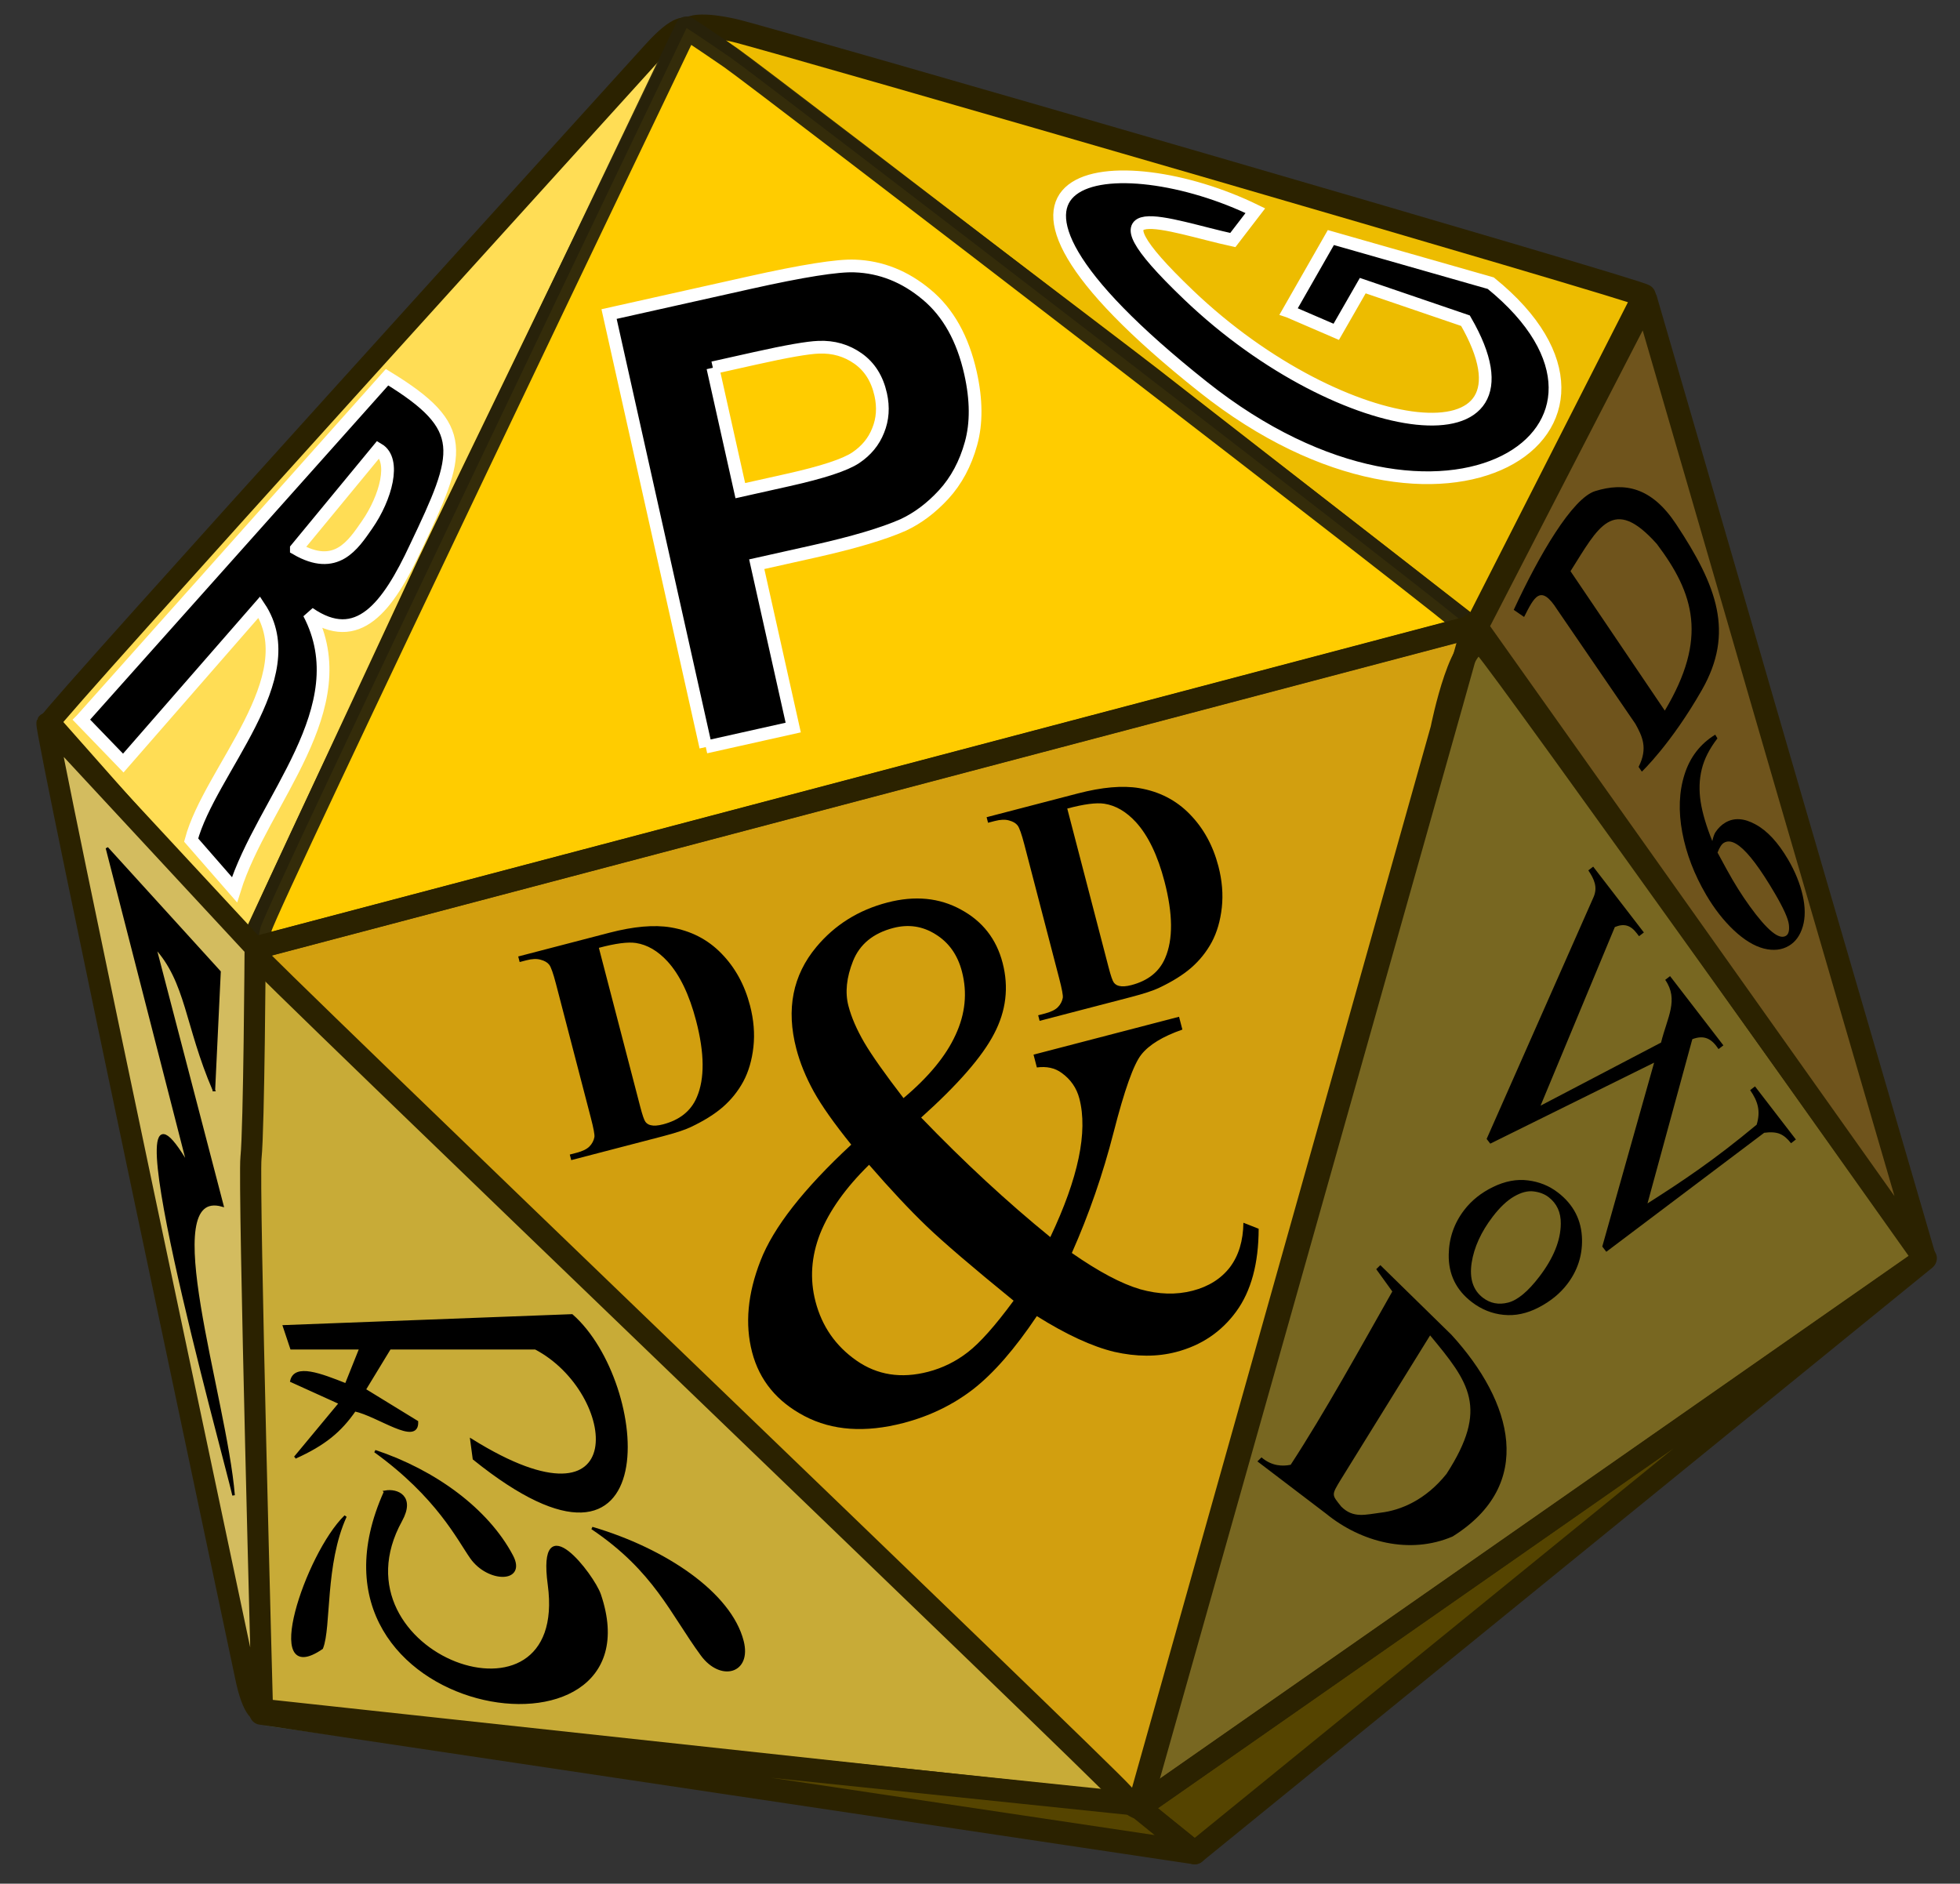
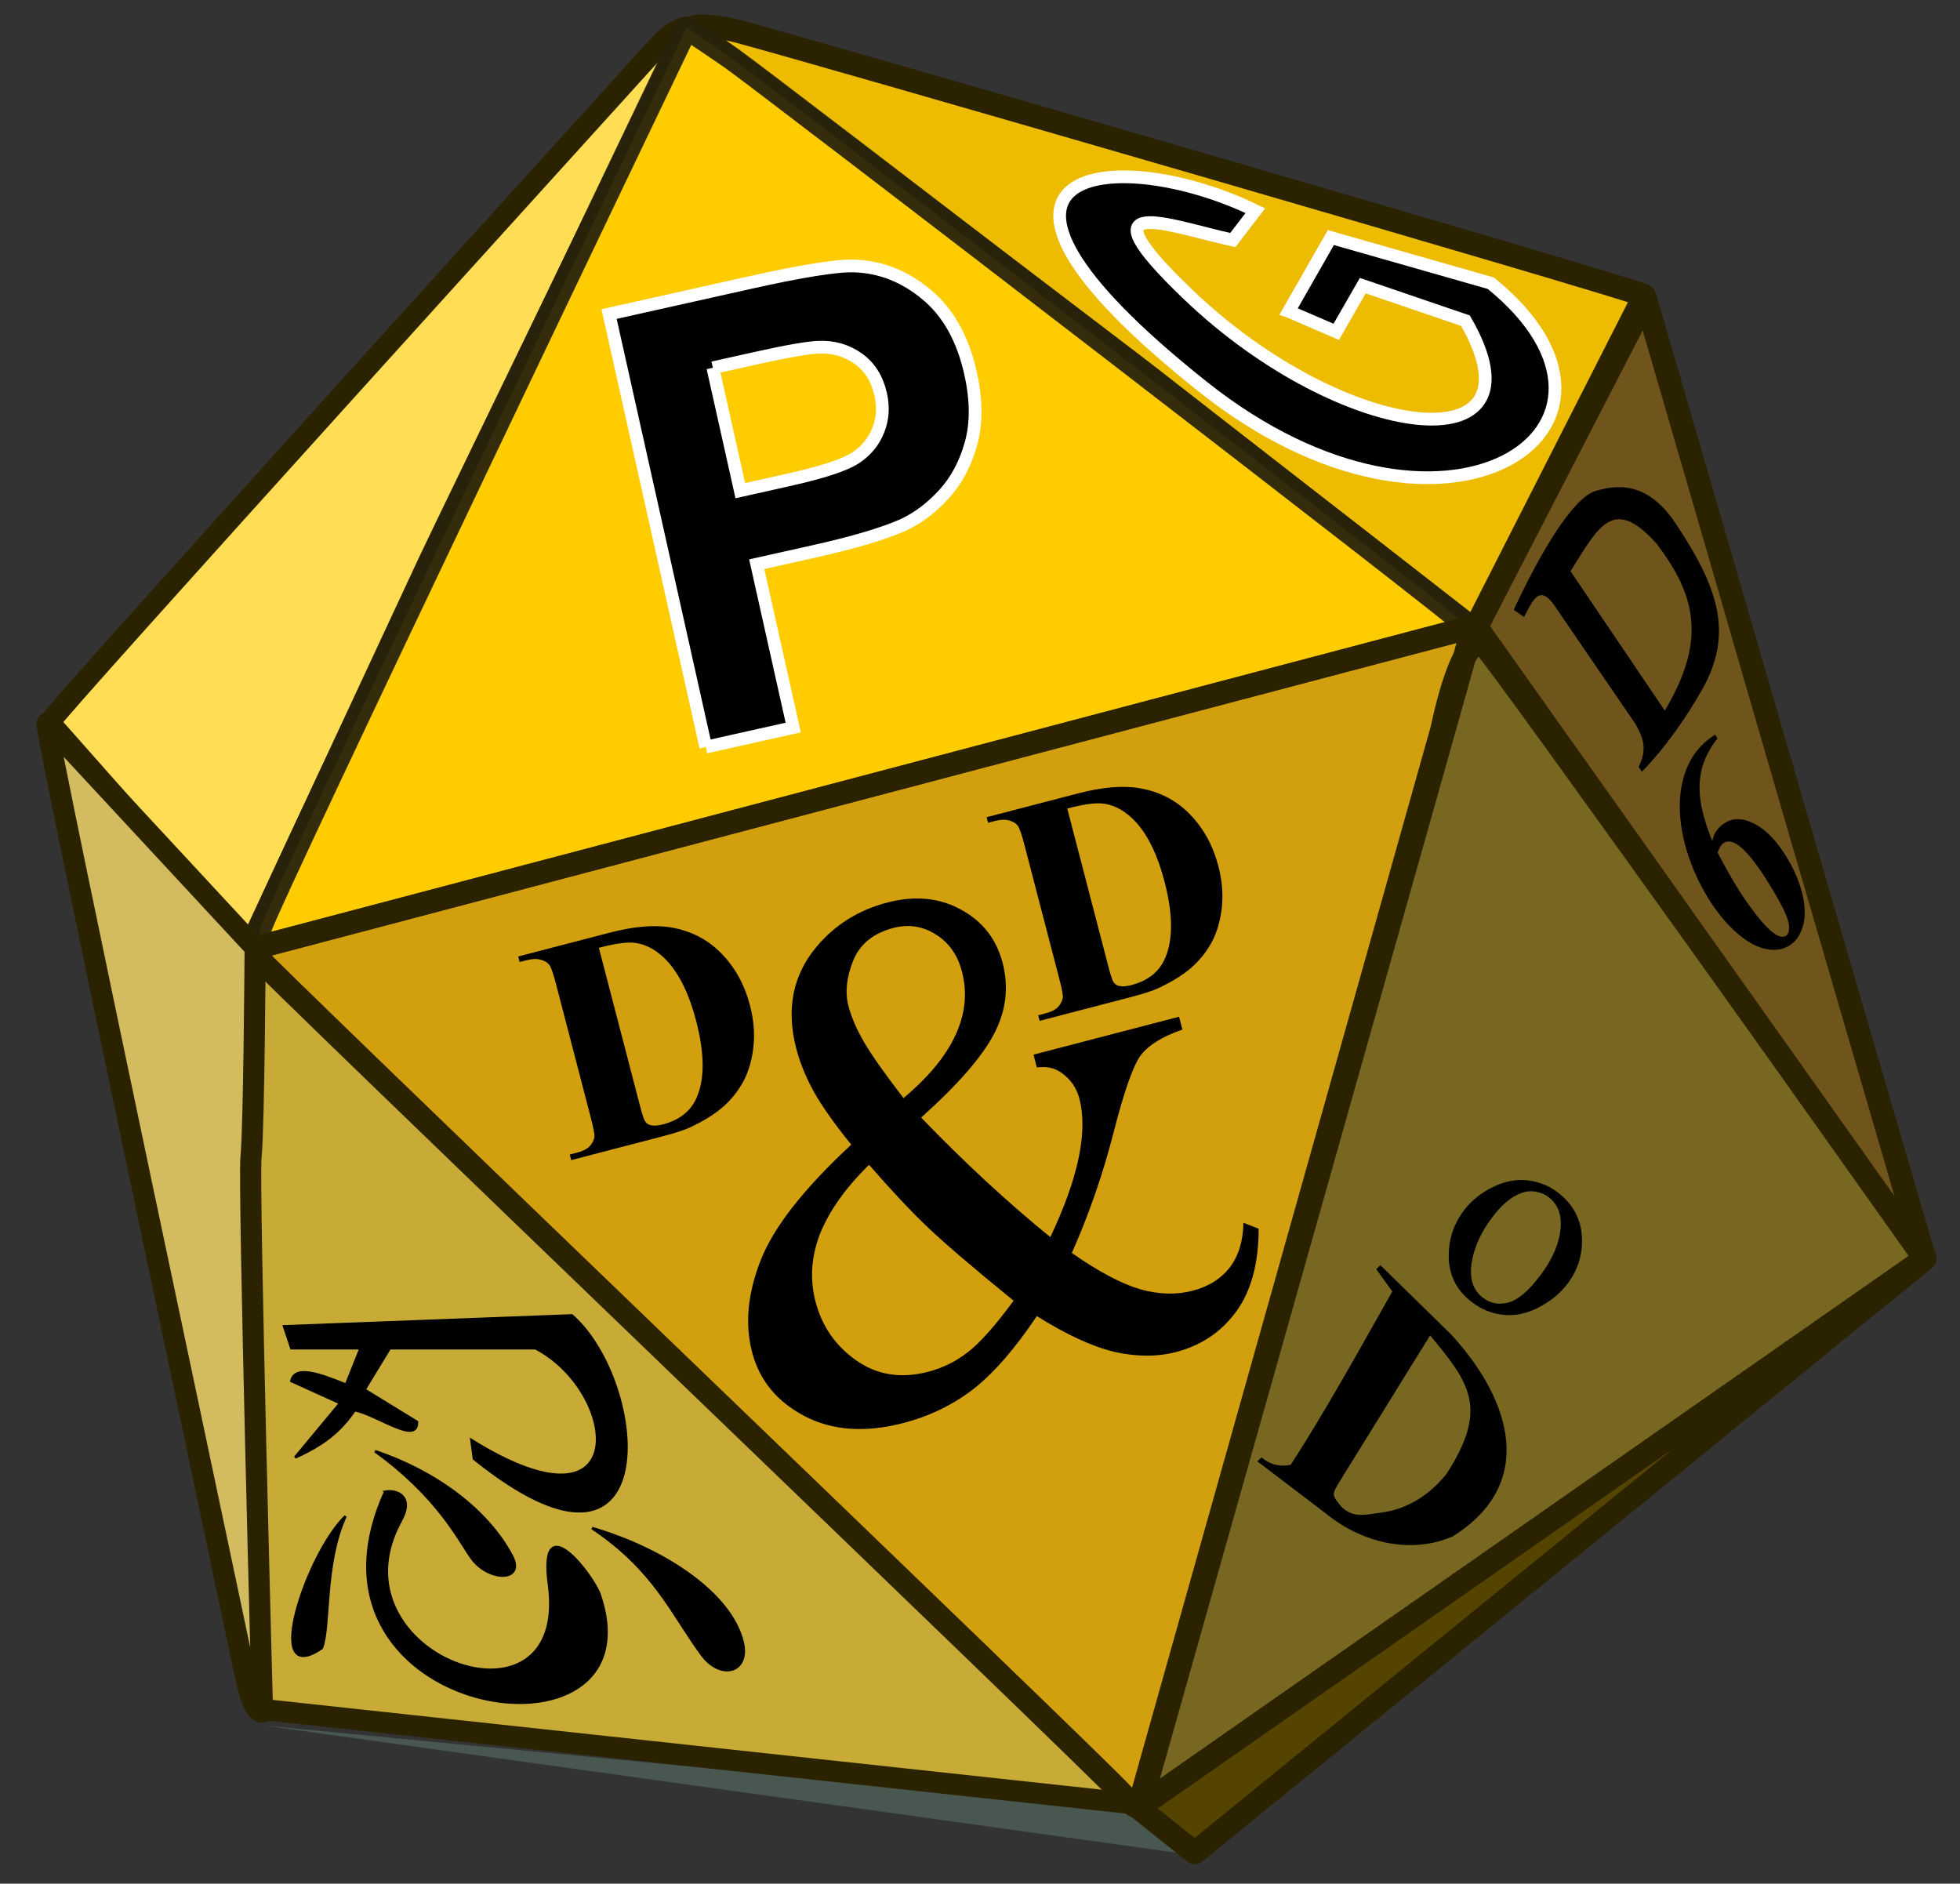
<svg xmlns="http://www.w3.org/2000/svg" version="1.0" width="385" height="370" id="svg2">
  <rect width="100%" height="100%" fill="#333333" stroke="none" />
  <defs id="defs4" />
  <g transform="translate(-211.958,-221.778)" id="g3394">
    <g transform="matrix(0.606,0,0,0.606,737.127,274.646)" id="g13013">
      <path d="M -388.404,116.456 -242.919,321.597 -498.005,499.809 -388.404,116.456 z" id="path2329" style="fill:#786721;fill-opacity:1;fill-rule:evenodd;stroke:#2b2200;stroke-width:1px;stroke-linecap:butt;stroke-linejoin:miter;stroke-opacity:1" />
      <path d="M -784.889,221.007 -389.919,115.951 -498.51,497.283 -784.889,221.007 z" id="path3300" style="fill:#d29f0f;fill-opacity:1;fill-rule:evenodd;stroke:none" />
-       <path d="M -387.899,113.425 -330.825,8.37 -242.773,320.973 -387.899,113.425 z" id="path4271" style="fill:#9966cc;fill-opacity:1;fill-rule:evenodd;stroke:none" />
      <path d="M -643.467,-80.524 -332.845,6.854 -390.424,113.93 -643.467,-80.524 z" id="path4273" style="fill:#ffcc00;fill-opacity:1;fill-rule:evenodd;stroke:none" />
      <path d="m -784.889,224.037 3.787,243.533 281.581,30.219 -285.368,-273.751 z" id="path5244" style="fill:#c8ab37;fill-opacity:1;fill-rule:evenodd;stroke:none" />
      <path d="M -243.216,320.494 -475.277,513.951 -495.48,499.304 -243.216,320.494 z" id="path6215" style="fill:#663366;fill-opacity:1;fill-rule:evenodd;stroke:none" />
      <path d="M -643.467,-76.483 -785.394,219.996 -393.454,114.436 -643.467,-76.483 z" id="path7186" style="fill:#6699cc;fill-opacity:1;fill-rule:evenodd;stroke:none" />
      <path d="M -644.477,-79.009 -785.394,217.471 -850.548,147.771 -644.477,-79.009 z" id="path8157" style="fill:#66cccc;fill-opacity:1;fill-rule:evenodd;stroke:none" />
      <path d="m -851.054,150.296 64.145,70.206 4.041,245.467 -68.185,-315.673 z" id="path9128" style="fill:#339999;fill-opacity:1;fill-rule:evenodd;stroke:none" />
      <path d="m -498.005,499.304 21.213,15.152 -304.561,-42.426 283.348,27.274 z" id="path10099" style="fill:#485750;fill-opacity:1;fill-rule:evenodd;stroke:none" />
    </g>
    <path d="m 435.568,576.868 11.067,8.834 143.259,-116.52 -154.326,107.685 z" id="use3340" style="fill:#554400;fill-opacity:1;fill-rule:evenodd;stroke:#2b2200;stroke-width:4.533;stroke-linecap:butt;stroke-linejoin:round;stroke-miterlimit:4;stroke-opacity:1;stroke-dasharray:none" />
    <path d="m 435.568,576.868 59.639,-211.88 c 0,0 4.123,-20.769 8.561,-16.115 3.444,3.612 86.379,120.057 86.379,120.057 l -154.579,107.938 z" id="path3334" style="fill:none;stroke:#2b2200;stroke-width:4.533;stroke-linecap:butt;stroke-linejoin:round;stroke-miterlimit:4;stroke-opacity:1;stroke-dasharray:none" />
    <path d="m 534.932,279.851 -33.379,65.622 c 0,0 -59.452,-46.212 -63.816,-49.654 -3.919,-3.091 -90.128,-68.519 -90.128,-68.519 0,0 1.564,-1.159 8.678,0.475 6.662,1.53 178.707,51.36 178.644,52.076 z" id="path3330" style="fill:#edbc00;fill-opacity:1;fill-rule:evenodd;stroke:#2b2200;stroke-width:4.533;stroke-linecap:butt;stroke-linejoin:round;stroke-miterlimit:4;stroke-opacity:1;stroke-dasharray:none" />
    <path d="m 221.696,363.678 39.145,44.247 c 0,0 32.828,-70.394 35.237,-75.637 2.164,-4.708 50.748,-104.821 50.748,-104.821 0,0 -1.221,-1.497 -6.667,4.563 -2.911,3.239 -118.499,130.557 -118.464,131.647 z" id="path3336" style="fill:#ffdd55;fill-opacity:1;fill-rule:evenodd;stroke:#2b2200;stroke-width:4.157;stroke-linecap:butt;stroke-linejoin:round;stroke-miterlimit:4;stroke-opacity:1;stroke-dasharray:none" />
    <path d="m 500.605,345.079 -236.494,62.382 c 0,0 -2.25,1.286 -0.964,-3.536 1.286,-4.822 83.675,-176.649 83.675,-176.649 0,0 2.64,1.698 8.656,5.832 5.633,3.871 145.45,111.328 145.128,111.971 z" id="path3328" style="fill:#ffcc00;fill-opacity:1;fill-rule:evenodd;stroke:#28220b;stroke-width:4.533;stroke-linecap:butt;stroke-linejoin:round;stroke-miterlimit:4;stroke-opacity:0.941;stroke-dasharray:none" />
-     <path d="m 434.81,576.111 11.825,9.592 -183.401,-27.413 171.576,17.821 z" id="path3344" style="fill:#554400;fill-opacity:1;fill-rule:evenodd;stroke:#2b2200;stroke-width:4.533;stroke-linecap:butt;stroke-linejoin:round;stroke-miterlimit:4;stroke-opacity:1;stroke-dasharray:none" />
    <path d="M 435.472,576.17 263.332,557.527 435.472,576.17 z" id="path3346" style="fill:none;stroke:#2b2200;stroke-width:4.157;stroke-linecap:butt;stroke-linejoin:round;stroke-miterlimit:4;stroke-opacity:1;stroke-dasharray:none" />
    <path d="m 502.013,344.956 33.209,-64.362 c 0,0 21.026,72.305 22.54,77.653 1.359,4.802 32.272,110.767 32.272,110.767 L 502.013,344.956 z" id="path3332" style="fill:#6f541c;fill-opacity:1;fill-rule:evenodd;stroke:#2b2200;stroke-width:4.533;stroke-linecap:butt;stroke-linejoin:round;stroke-miterlimit:4;stroke-opacity:1;stroke-dasharray:none" />
    <path d="m 261.019,408.254 239.74,-63.265 c 0,0 1.114,-2.422 -0.551,3.789 -1.292,4.821 -63.977,226.651 -63.977,226.651 0,0 0.643,3.858 -3.858,-1.286 -4.501,-5.144 -171.676,-165.246 -171.355,-165.889 z" id="path2357" style="fill:none;stroke:#2b2200;stroke-width:4.533;stroke-linecap:butt;stroke-linejoin:round;stroke-miterlimit:4;stroke-opacity:1;stroke-dasharray:none" />
    <path d="m 221.187,363.848 40.892,44.084 c 0,0 -0.214,35.502 -0.819,41.241 -0.543,5.153 2.261,108.896 2.261,108.896 0,0 -1.814,0.664 -3.403,-7.328 -0.849,-4.271 -39.518,-185.973 -38.931,-186.894 z" id="path3338" style="fill:#d3bc5f;fill-opacity:1;fill-rule:evenodd;stroke:#2b2200;stroke-width:4.157;stroke-linecap:butt;stroke-linejoin:round;stroke-miterlimit:4;stroke-opacity:1;stroke-dasharray:none" />
  </g>
  <g transform="matrix(0.968,-0.252,0.252,0.968,0,0)" id="text2391" style="font-size:144px;font-style:normal;font-variant:normal;font-weight:normal;font-stretch:normal;text-align:start;line-height:125%;writing-mode:lr-tb;text-anchor:start;fill:#000000;fill-opacity:1;stroke:none;font-family:Times New Roman">
    <path d="m 144.236,251.554 29.531,0 0,2.602 c -4.078,0.328 -7.102,1.242 -9.07,2.742 -1.922,1.453 -4.945,5.906 -9.07,13.359 -4.125,7.453 -8.766,14.414 -13.922,20.883 4.172,4.875 7.898,8.297 11.18,10.266 3.281,1.922 6.586,2.883 9.914,2.883 3.234,0 5.976,-0.867 8.227,-2.602 2.25,-1.781 3.844,-4.383 4.781,-7.805 l 2.602,1.898 c -1.734,6.609 -4.524,11.484 -8.367,14.625 -3.844,3.141 -8.32,4.711 -13.43,4.711 -3.844,0 -7.758,-1.031 -11.742,-3.094 -3.938,-2.109 -8.25,-5.648 -12.938,-10.617 -5.813,5.156 -11.063,8.742 -15.75,10.758 -4.641,1.969 -9.609,2.953 -14.906,2.953 -7.734,0 -13.875,-2.062 -18.422,-6.188 -4.547,-4.125 -6.82,-9.047 -6.82,-14.766 -5e-6,-5.672 2.039,-11.32 6.117,-16.945 4.078,-5.672 11.742,-11.531 22.992,-17.578 -2.203,-4.875 -3.703,-8.859 -4.5,-11.953 -0.797,-3.141 -1.195,-6.141 -1.195,-9 -2.9e-5,-8.016 2.953,-14.133 8.859,-18.352 4.594,-3.281 9.82,-4.922 15.68,-4.922 5.578,9e-5 10.125,1.664 13.641,4.992 3.516,3.281 5.273,7.336 5.273,12.164 -7e-5,4.969 -1.711,9.328 -5.133,13.078 -3.375,3.75 -9.375,7.852 -18,12.305 5.953,10.594 12.164,20.297 18.633,29.109 8.25,-9.844 12.375,-18.141 12.375,-24.891 -8e-5,-2.156 -0.703,-4.078 -2.109,-5.766 -1.031,-1.266 -2.508,-2.016 -4.43,-2.25 l 0,-2.602 m -26.859,1.828 c 5.812,-2.766 10.148,-5.906 13.008,-9.422 2.906,-3.516 4.359,-7.43 4.359,-11.742 -7e-5,-3.375 -1.055,-6.164 -3.164,-8.367 -2.063,-2.203 -4.641,-3.305 -7.734,-3.305 -4.078,9e-5 -7.172,1.43 -9.281,4.289 -2.063,2.813 -3.094,5.578 -3.094,8.297 -4e-5,2.297 0.398,4.875 1.195,7.734 0.797,2.813 2.367,6.984 4.711,12.516 m 10.898,43.945 c -6.188,-8.437 -10.477,-14.602 -12.867,-18.492 -2.391,-3.891 -5.016,-8.719 -7.875,-14.484 -5.625,3.234 -9.867,6.797 -12.727,10.688 -2.813,3.891 -4.219,8.109 -4.219,12.656 -2e-5,5.016 1.617,9.422 4.852,13.219 3.234,3.797 7.594,5.695 13.078,5.695 2.953,0 5.789,-0.586 8.508,-1.758 2.766,-1.172 6.516,-3.68 11.25,-7.523" id="path3024" />
  </g>
  <path d="m 57.955,286.287 8.866,-10.681 -9.581,-4.345 c 0.721,-3.189 5.685,-1.287 10.732,0.715 l 2.862,-7.155 -13.594,0 -1.431,-4.293 56.524,-2.146 c 15.223,13.383 18.558,58.563 -19.235,28.143 l -0.487,-3.65 c 32.062,19.975 29.077,-9.432 12.568,-18.053 l -28.62,0 -4.957,8.15 10.297,6.315 c 0.164,4.562 -7.642,-1.336 -12.215,-2.302 -2.868,4.142 -5.984,6.708 -11.728,9.301 z" id="path3382" style="color:#000000;fill:#000000;fill-opacity:1;fill-rule:evenodd;stroke:#000000;stroke-width:0.5;stroke-linecap:butt;stroke-linejoin:miter;stroke-miterlimit:4;stroke-opacity:1;stroke-dasharray:none;stroke-dashoffset:0;marker:none;visibility:visible;display:inline;overflow:visible;enable-background:accumulate" />
  <path d="m 75.656,293.017 c -20.148,44.737 54.248,55.994 42.142,20.241 -1.298,-3.832 -12.096,-17.847 -9.955,-1.991 4.221,31.25 -43.681,13.878 -29.086,-12.614 2.581,-4.685 -0.73,-6.066 -3.101,-5.636 z" id="path3402" style="color:#000000;fill:#000000;fill-opacity:1;fill-rule:evenodd;stroke:#000000;stroke-width:0.5;stroke-linecap:butt;stroke-linejoin:miter;stroke-miterlimit:4;stroke-opacity:1;stroke-dasharray:none;stroke-dashoffset:0;marker:none;visibility:visible;display:inline;overflow:visible;enable-background:accumulate" />
  <path d="m 73.665,285.053 c 12.279,8.865 16.4,17.335 18.914,20.905 3.335,4.736 10.664,4.774 7.964,-0.332 -4.817,-9.106 -15.119,-16.66 -26.878,-20.573 z" id="path3404" style="color:#000000;fill:#000000;fill-opacity:1;fill-rule:evenodd;stroke:#000000;stroke-width:0.5;stroke-linecap:butt;stroke-linejoin:miter;stroke-miterlimit:4;stroke-opacity:1;stroke-dasharray:none;stroke-dashoffset:0;marker:none;visibility:visible;display:inline;overflow:visible;enable-background:accumulate" />
  <path d="m 116.304,300.151 c 12.336,8.296 15.61,16.786 21.568,24.887 3.723,5.061 9.537,3.481 7.964,-2.655 -2.401,-9.363 -15.119,-17.988 -29.532,-22.232 z" id="path3406" style="color:#000000;fill:#000000;fill-opacity:1;fill-rule:evenodd;stroke:#000000;stroke-width:0.5;stroke-linecap:butt;stroke-linejoin:miter;stroke-miterlimit:4;stroke-opacity:1;stroke-dasharray:none;stroke-dashoffset:0;marker:none;visibility:visible;display:inline;overflow:visible;enable-background:accumulate" />
  <path d="m 67.858,297.829 c -4.29,9.419 -3.008,21.765 -4.646,25.882 -11.837,8.127 -3.01,-18.436 4.646,-25.882 z" id="path3408" style="color:#000000;fill:#000000;fill-opacity:1;fill-rule:evenodd;stroke:#000000;stroke-width:0.5;stroke-linecap:butt;stroke-linejoin:miter;stroke-miterlimit:4;stroke-opacity:1;stroke-dasharray:none;stroke-dashoffset:0;marker:none;visibility:visible;display:inline;overflow:visible;enable-background:accumulate" />
-   <path d="m 42.012,214.112 1.106,-23.217 -22.112,-24.323 16.031,62.466 c -16.907,-29.215 7.088,56.923 8.845,64.677 C 44.317,274.468 30.368,233.017 43.671,236.777 L 30.404,185.919 c 6.393,6.874 6.113,15.446 11.609,28.193 z" id="path9250" style="color:#000000;fill:#000000;fill-opacity:1;fill-rule:evenodd;stroke:#000000;stroke-width:0.5;stroke-linecap:butt;stroke-linejoin:miter;stroke-miterlimit:4;stroke-opacity:1;stroke-dasharray:none;stroke-dashoffset:0;marker:none;visibility:visible;display:inline;overflow:visible;enable-background:accumulate" />
  <g transform="matrix(0.968,-0.252,0.252,0.968,0,0)" id="text2337" style="font-size:62.409px;font-style:normal;font-variant:normal;font-weight:normal;font-stretch:normal;text-align:start;line-height:100%;writing-mode:lr-tb;text-anchor:start;fill:#000000;fill-opacity:1;stroke:none;font-family:Times New Roman">
    <path d="m 51.164,248.725 0,-1.127 1.371,0 c 1.199,0 2.113,-0.183 2.743,-0.549 0.65,-0.386 1.127,-0.904 1.432,-1.554 0.183,-0.427 0.274,-1.706 0.274,-3.84 l 0,-27.182 c -7e-6,-2.113 -0.112,-3.433 -0.335,-3.961 -0.223,-0.528 -0.681,-0.985 -1.371,-1.371 -0.67,-0.406 -1.585,-0.609 -2.743,-0.609 l -1.371,0 0,-1.127 18.497,0 c 4.937,4e-5 8.908,0.67 11.915,2.011 3.677,1.646 6.46,4.134 8.35,7.466 1.91,3.332 2.864,7.1 2.864,11.305 -4.2e-5,2.905 -0.467,5.587 -1.402,8.045 -0.935,2.438 -2.143,4.459 -3.626,6.064 -1.483,1.585 -3.2,2.864 -5.15,3.84 -1.93,0.955 -4.297,1.696 -7.1,2.225 -1.239,0.244 -3.19,0.366 -5.851,0.366 l -18.497,0 m 15.755,-38.975 0,32.24 c -1.7e-5,1.706 0.081,2.753 0.244,3.139 0.163,0.386 0.437,0.681 0.823,0.884 0.548,0.305 1.341,0.457 2.377,0.457 3.393,0 5.983,-1.158 7.771,-3.474 2.438,-3.129 3.657,-7.984 3.657,-14.566 -3.2e-5,-5.302 -0.833,-9.538 -2.499,-12.707 -1.321,-2.478 -3.017,-4.165 -5.089,-5.059 -1.463,-0.63 -3.89,-0.934 -7.283,-0.914" id="path3018" style="font-size:62.409px;font-weight:bold;font-family:Times New Roman" />
  </g>
  <g transform="matrix(0.968,-0.252,0.252,0.968,0,0)" id="text2341" style="font-size:62.409px;font-style:normal;font-variant:normal;font-weight:normal;font-stretch:normal;text-align:start;line-height:100%;writing-mode:lr-tb;text-anchor:start;fill:#000000;fill-opacity:1;stroke:none;font-family:Times New Roman">
    <path d="m 147.068,245.43 0,-1.127 1.371,0 c 1.199,0 2.113,-0.183 2.743,-0.549 0.65,-0.386 1.127,-0.904 1.432,-1.554 0.183,-0.427 0.274,-1.706 0.274,-3.84 l 0,-27.182 c -1e-5,-2.113 -0.112,-3.433 -0.335,-3.961 -0.223,-0.528 -0.681,-0.985 -1.371,-1.371 -0.67,-0.406 -1.585,-0.609 -2.743,-0.609 l -1.371,0 0,-1.127 18.497,0 c 4.937,4e-5 8.908,0.67 11.915,2.011 3.677,1.646 6.46,4.134 8.35,7.466 1.91,3.332 2.864,7.1 2.864,11.305 -5e-5,2.905 -0.467,5.587 -1.402,8.045 -0.935,2.438 -2.143,4.459 -3.626,6.064 -1.483,1.585 -3.2,2.864 -5.15,3.84 -1.93,0.955 -4.297,1.696 -7.1,2.225 -1.239,0.244 -3.19,0.366 -5.851,0.366 l -18.497,0 m 15.755,-38.975 0,32.24 c -1e-5,1.706 0.081,2.753 0.244,3.139 0.163,0.386 0.437,0.681 0.823,0.884 0.548,0.305 1.341,0.457 2.377,0.457 3.393,0 5.983,-1.158 7.771,-3.474 2.438,-3.129 3.657,-7.984 3.657,-14.566 -4e-5,-5.302 -0.833,-9.538 -2.499,-12.707 -1.321,-2.478 -3.017,-4.165 -5.089,-5.059 -1.463,-0.63 -3.89,-0.934 -7.283,-0.914" id="path3021" style="font-size:62.409px;font-weight:bold;font-family:Times New Roman" />
  </g>
-   <path d="m 352.762,223.823 -0.953,0.734 c -0.701,-0.91 -1.433,-1.523 -2.195,-1.838 -0.763,-0.315 -1.789,-0.387 -3.078,-0.214 l -31.012,23.376 -0.793,-1.03 10.185,-36.122 -32.184,15.911 -0.714,-0.927 20.98,-47.45 c 0.9,-2.005 0.126,-3.604 -1.004,-5.3 l 0.953,-0.734 9.957,12.93 -0.953,0.734 -0.476,-0.618 c -1.234,-1.601 -2.517,-1.906 -4.274,-1.181 l -14.589,35.083 23.665,-12.391 c 1.239,-5.007 3.524,-8.398 0.819,-12.32 l 0.953,-0.734 10.473,13.599 -0.953,0.734 c -1.325,-2.01 -2.778,-2.85 -5.149,-1.944 l -8.805,32.259 c 6.858,-4.363 13.095,-8.513 21.443,-15.468 0.814,-2.674 0.238,-4.597 -1.28,-6.786 l 0.953,-0.734 8.033,10.431 z" id="text2345" style="font-size:66.578px;font-style:normal;font-variant:normal;font-weight:normal;font-stretch:normal;text-align:start;line-height:125%;writing-mode:lr-tb;text-anchor:start;fill:#000000;fill-opacity:1;stroke:none;font-family:Times New Roman" />
  <g transform="matrix(0.794,0.607,-0.607,0.794,0,0)" id="text2349" style="font-size:57.757px;font-style:normal;font-variant:normal;font-weight:normal;font-stretch:normal;text-align:start;line-height:125%;writing-mode:lr-tb;text-anchor:start;fill:#000000;fill-opacity:1;stroke:none;font-family:Times New Roman">
    <path d="m 385.544,0.231 c 3.911,2.659e-5 7.05,1.485 9.419,4.456 2.012,2.538 3.018,5.452 3.018,8.743 -3e-5,2.313 -0.555,4.653 -1.664,7.022 -1.109,2.369 -2.642,4.155 -4.597,5.358 -1.937,1.203 -4.099,1.805 -6.486,1.805 -3.892,-1e-6 -6.985,-1.551 -9.278,-4.653 -1.937,-2.613 -2.905,-5.546 -2.905,-8.799 -10e-6,-2.369 0.583,-4.719 1.748,-7.05 1.184,-2.35 2.736,-4.08 4.653,-5.189 1.918,-1.128 3.948,-1.692 6.092,-1.692 m -0.874,1.833 c -0.996,2.48e-5 -2.002,0.301 -3.018,0.902 -0.996,0.583 -1.805,1.617 -2.425,3.102 -0.62,1.485 -0.931,3.394 -0.931,5.725 0,3.76 0.743,7.003 2.228,9.73 1.504,2.726 3.478,4.089 5.922,4.089 1.824,10e-7 3.328,-0.752 4.512,-2.256 1.184,-1.504 1.777,-4.089 1.777,-7.755 -2e-5,-4.587 -0.987,-8.197 -2.961,-10.829 -1.335,-1.805 -3.036,-2.707 -5.104,-2.707" id="path3027" />
  </g>
  <g transform="matrix(0.976,-0.218,0.218,0.976,0,0)" id="text2353" style="font-size:121.744px;font-style:normal;font-variant:normal;font-weight:bold;font-stretch:normal;text-align:start;line-height:125%;writing-mode:lr-tb;text-anchor:start;fill:#000000;fill-opacity:1;stroke:#ffffff;stroke-width:2.5;stroke-linecap:butt;stroke-linejoin:miter;stroke-miterlimit:4;stroke-opacity:1;font-family:Arial">
    <path d="m 103.309,173.427 0,-87.147 28.237,0 c 10.7,8.7e-5 17.675,0.436 20.925,1.308 4.993,1.308 9.174,4.161 12.543,8.56 3.369,4.359 5.053,10.007 5.053,16.942 -8e-5,5.35 -0.971,9.848 -2.913,13.494 -1.942,3.646 -4.419,6.519 -7.431,8.62 -2.972,2.061 -6.004,3.428 -9.095,4.102 -4.201,0.832 -10.284,1.248 -18.25,1.248 l -11.473,0 0,32.873 -17.596,0 m 17.596,-72.405 0,24.729 9.63,0 c 6.935,5e-5 11.572,-0.456 13.91,-1.367 2.338,-0.911 4.161,-2.338 5.469,-4.28 1.347,-1.942 2.021,-4.201 2.021,-6.777 -5e-5,-3.17 -0.931,-5.786 -2.794,-7.847 -1.863,-2.061 -4.221,-3.349 -7.074,-3.864 -2.1,-0.396 -6.321,-0.594 -12.662,-0.594 l -8.501,0" id="path3015" />
  </g>
  <path d="m 246.991,287.054 0.803,-0.792 c 2.029,1.751 4.193,1.778 5.732,1.451 6.606,-10.123 13.719,-23.008 19.963,-34.038 l -3.157,-4.379 0.803,-0.792 13.97,13.678 c 12.084,13.223 16.53,29.432 0.23,39.621 -8.415,3.616 -17.978,1.126 -24.844,-4.473 l -13.499,-10.276 z m 16.368,3.594 c -1.878,3.103 -1.768,2.908 0.08,5.257 2.382,2.416 4.855,1.574 7.759,1.221 3.939,-0.461 8.849,-2.499 12.939,-7.624 8.377,-12.955 4.44,-17.96 -3.224,-27.201 l -17.554,28.348 z" id="text2361" style="font-size:62.409px;font-style:normal;font-variant:normal;font-weight:normal;font-stretch:normal;text-align:start;line-height:100%;writing-mode:lr-tb;text-anchor:start;fill:#000000;fill-opacity:1;stroke:none;font-family:Times New Roman" />
-   <path d="M 16.002,141.38 76.028,74.097 c 16.267,9.931 14.53,14.728 5.646,33.372 -5.512,11.828 -11.394,19.616 -20.969,12.995 9.779,18.68 -9.169,36.722 -14.643,54.303 l -8.515,-9.76 c 3.659,-13.678 22.596,-31.92 13.389,-45.752 l -26.719,30.628 -8.215,-8.503 z m 42.212,-33.578 c 7.796,4.516 11.127,-0.746 13.888,-4.717 3.703,-5.325 5.712,-12.74 2.215,-14.818 l -16.103,19.534 z" id="text2371" style="font-size:77.997px;font-style:normal;font-variant:normal;font-weight:normal;font-stretch:normal;text-align:start;line-height:125%;writing-mode:lr-tb;text-anchor:start;fill:#000000;fill-opacity:1;stroke:#ffffff;stroke-width:2.5;stroke-linecap:butt;stroke-linejoin:miter;stroke-miterlimit:4;stroke-opacity:1;stroke-dasharray:none;font-family:Arial" />
  <path d="m 253.142,61.152 8.278,-14.492 31.415,8.967 C 327.781,83.948 283.971,113.872 236.297,75.98 180.902,31.952 219.79,28.286 246.587,41.387 l -4.425,5.763 c -12.482,-2.712 -30.316,-9.878 -8.67,10.803 30.376,29.021 71.061,33.896 54.371,5.039 l -20.179,-6.887 -5.208,9.073 -9.333,-4.025 z" id="path2379" style="color:#000000;fill:#000000;fill-opacity:1;fill-rule:evenodd;stroke:#ffffff;stroke-width:2.5;stroke-linecap:butt;stroke-linejoin:miter;stroke-miterlimit:4;stroke-opacity:1;stroke-dasharray:none;stroke-dashoffset:0;marker:none;visibility:visible;display:inline;overflow:visible;enable-background:accumulate" />
  <path d="m 322.504,151.565 -0.637,-0.93 c 1.893,-3.709 0.693,-6.045 -0.617,-8.436 l -15.352,-22.431 c -3.298,-5.198 -4.541,-2.467 -6.522,1.418 l -2.035,-1.396 c 5.01,-10.825 11.522,-21.949 16.019,-23.334 5.736,-1.768 11.028,-0.82 15.871,6.493 8.065,12.18 11.489,21.311 5.079,32.559 -6.049,10.614 -11.805,16.058 -11.805,16.058 z m 4.511,-11.982 c 8.493,-14.212 5.783,-22.984 -1.567,-32.739 -8.629,-9.663 -11.467,-3.326 -16.955,5.351 l 18.522,27.389 z" id="text3351" style="font-size:50.165px;font-style:normal;font-variant:normal;font-weight:bold;font-stretch:normal;text-align:start;line-height:100%;writing-mode:lr-tb;text-anchor:start;fill:#000000;fill-opacity:1;stroke:none;font-family:Times New Roman" />
  <g transform="matrix(0.69,-0.413,0.629,1.073,0,0)" id="text3357" style="font-size:50.165px;font-style:normal;font-variant:normal;font-weight:bold;font-stretch:normal;text-align:start;line-height:100%;writing-mode:lr-tb;text-anchor:start;fill:#000000;fill-opacity:1;stroke:none;font-family:Times New Roman">
    <path d="m 270.712,238.683 0,0.686 c -2.956,0.751 -5.332,1.723 -7.128,2.915 -1.78,1.176 -3.192,2.613 -4.238,4.311 -1.029,1.682 -1.829,3.772 -2.4,6.271 0.719,-0.49 1.315,-0.808 1.788,-0.955 1.061,-0.327 2.131,-0.49 3.209,-0.49 2.482,2e-5 4.548,0.906 6.197,2.719 1.666,1.796 2.498,4.254 2.498,7.373 -2e-5,2.188 -0.449,4.197 -1.347,6.026 -0.898,1.829 -2.172,3.241 -3.821,4.238 -1.649,0.996 -3.413,1.494 -5.291,1.494 -2.041,0 -3.927,-0.555 -5.658,-1.666 -1.731,-1.127 -3.086,-2.768 -4.066,-4.923 -0.963,-2.156 -1.445,-4.499 -1.445,-7.03 0,-3.723 0.89,-7.185 2.67,-10.386 1.796,-3.217 4.336,-5.773 7.618,-7.667 3.299,-1.911 7.103,-2.882 11.414,-2.915 m -14.084,16.166 c -0.131,2.254 -0.196,3.903 -0.196,4.948 -10e-6,2.254 0.212,4.434 0.637,6.54 0.441,2.107 1.037,3.584 1.788,4.434 0.539,0.604 1.176,0.906 1.911,0.906 0.751,0 1.421,-0.433 2.009,-1.298 0.588,-0.882 0.882,-2.662 0.882,-5.34 -2e-5,-4.507 -0.547,-7.618 -1.641,-9.332 -0.702,-1.11 -1.649,-1.666 -2.841,-1.666 -0.653,2e-5 -1.502,0.269 -2.547,0.808" id="path3012" style="line-height:100%;font-family:Times New Roman" />
  </g>
</svg>